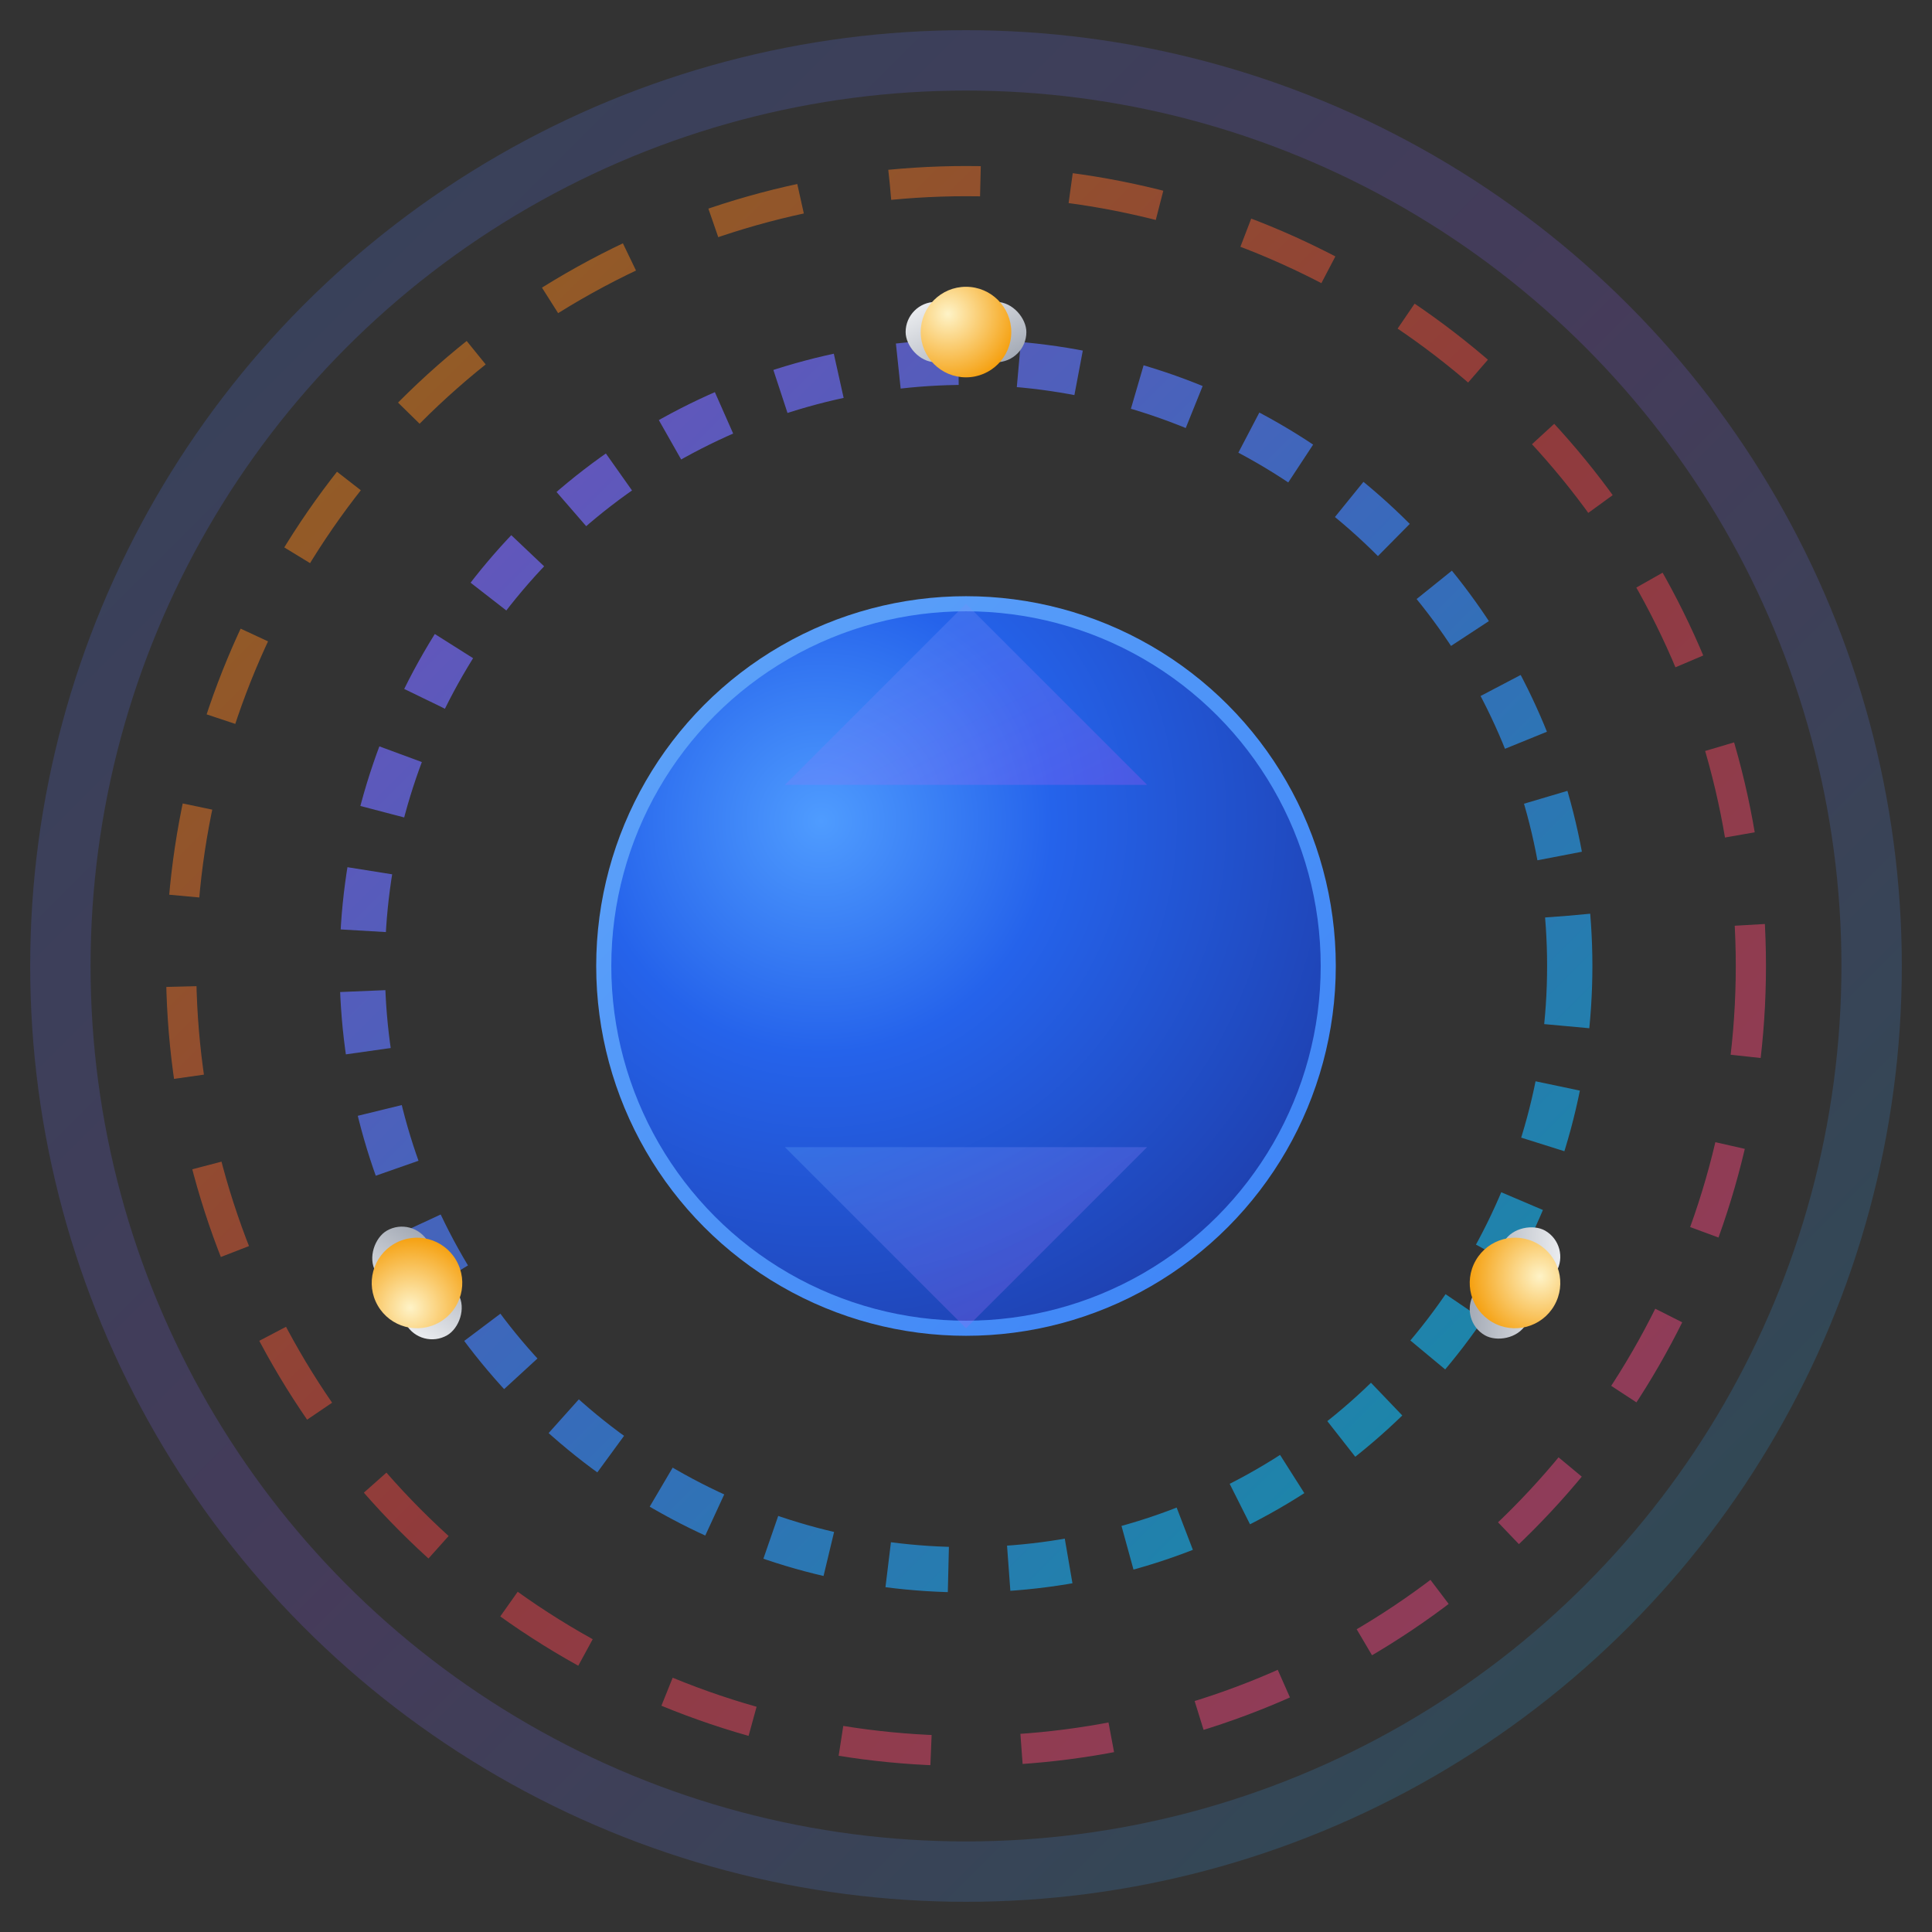
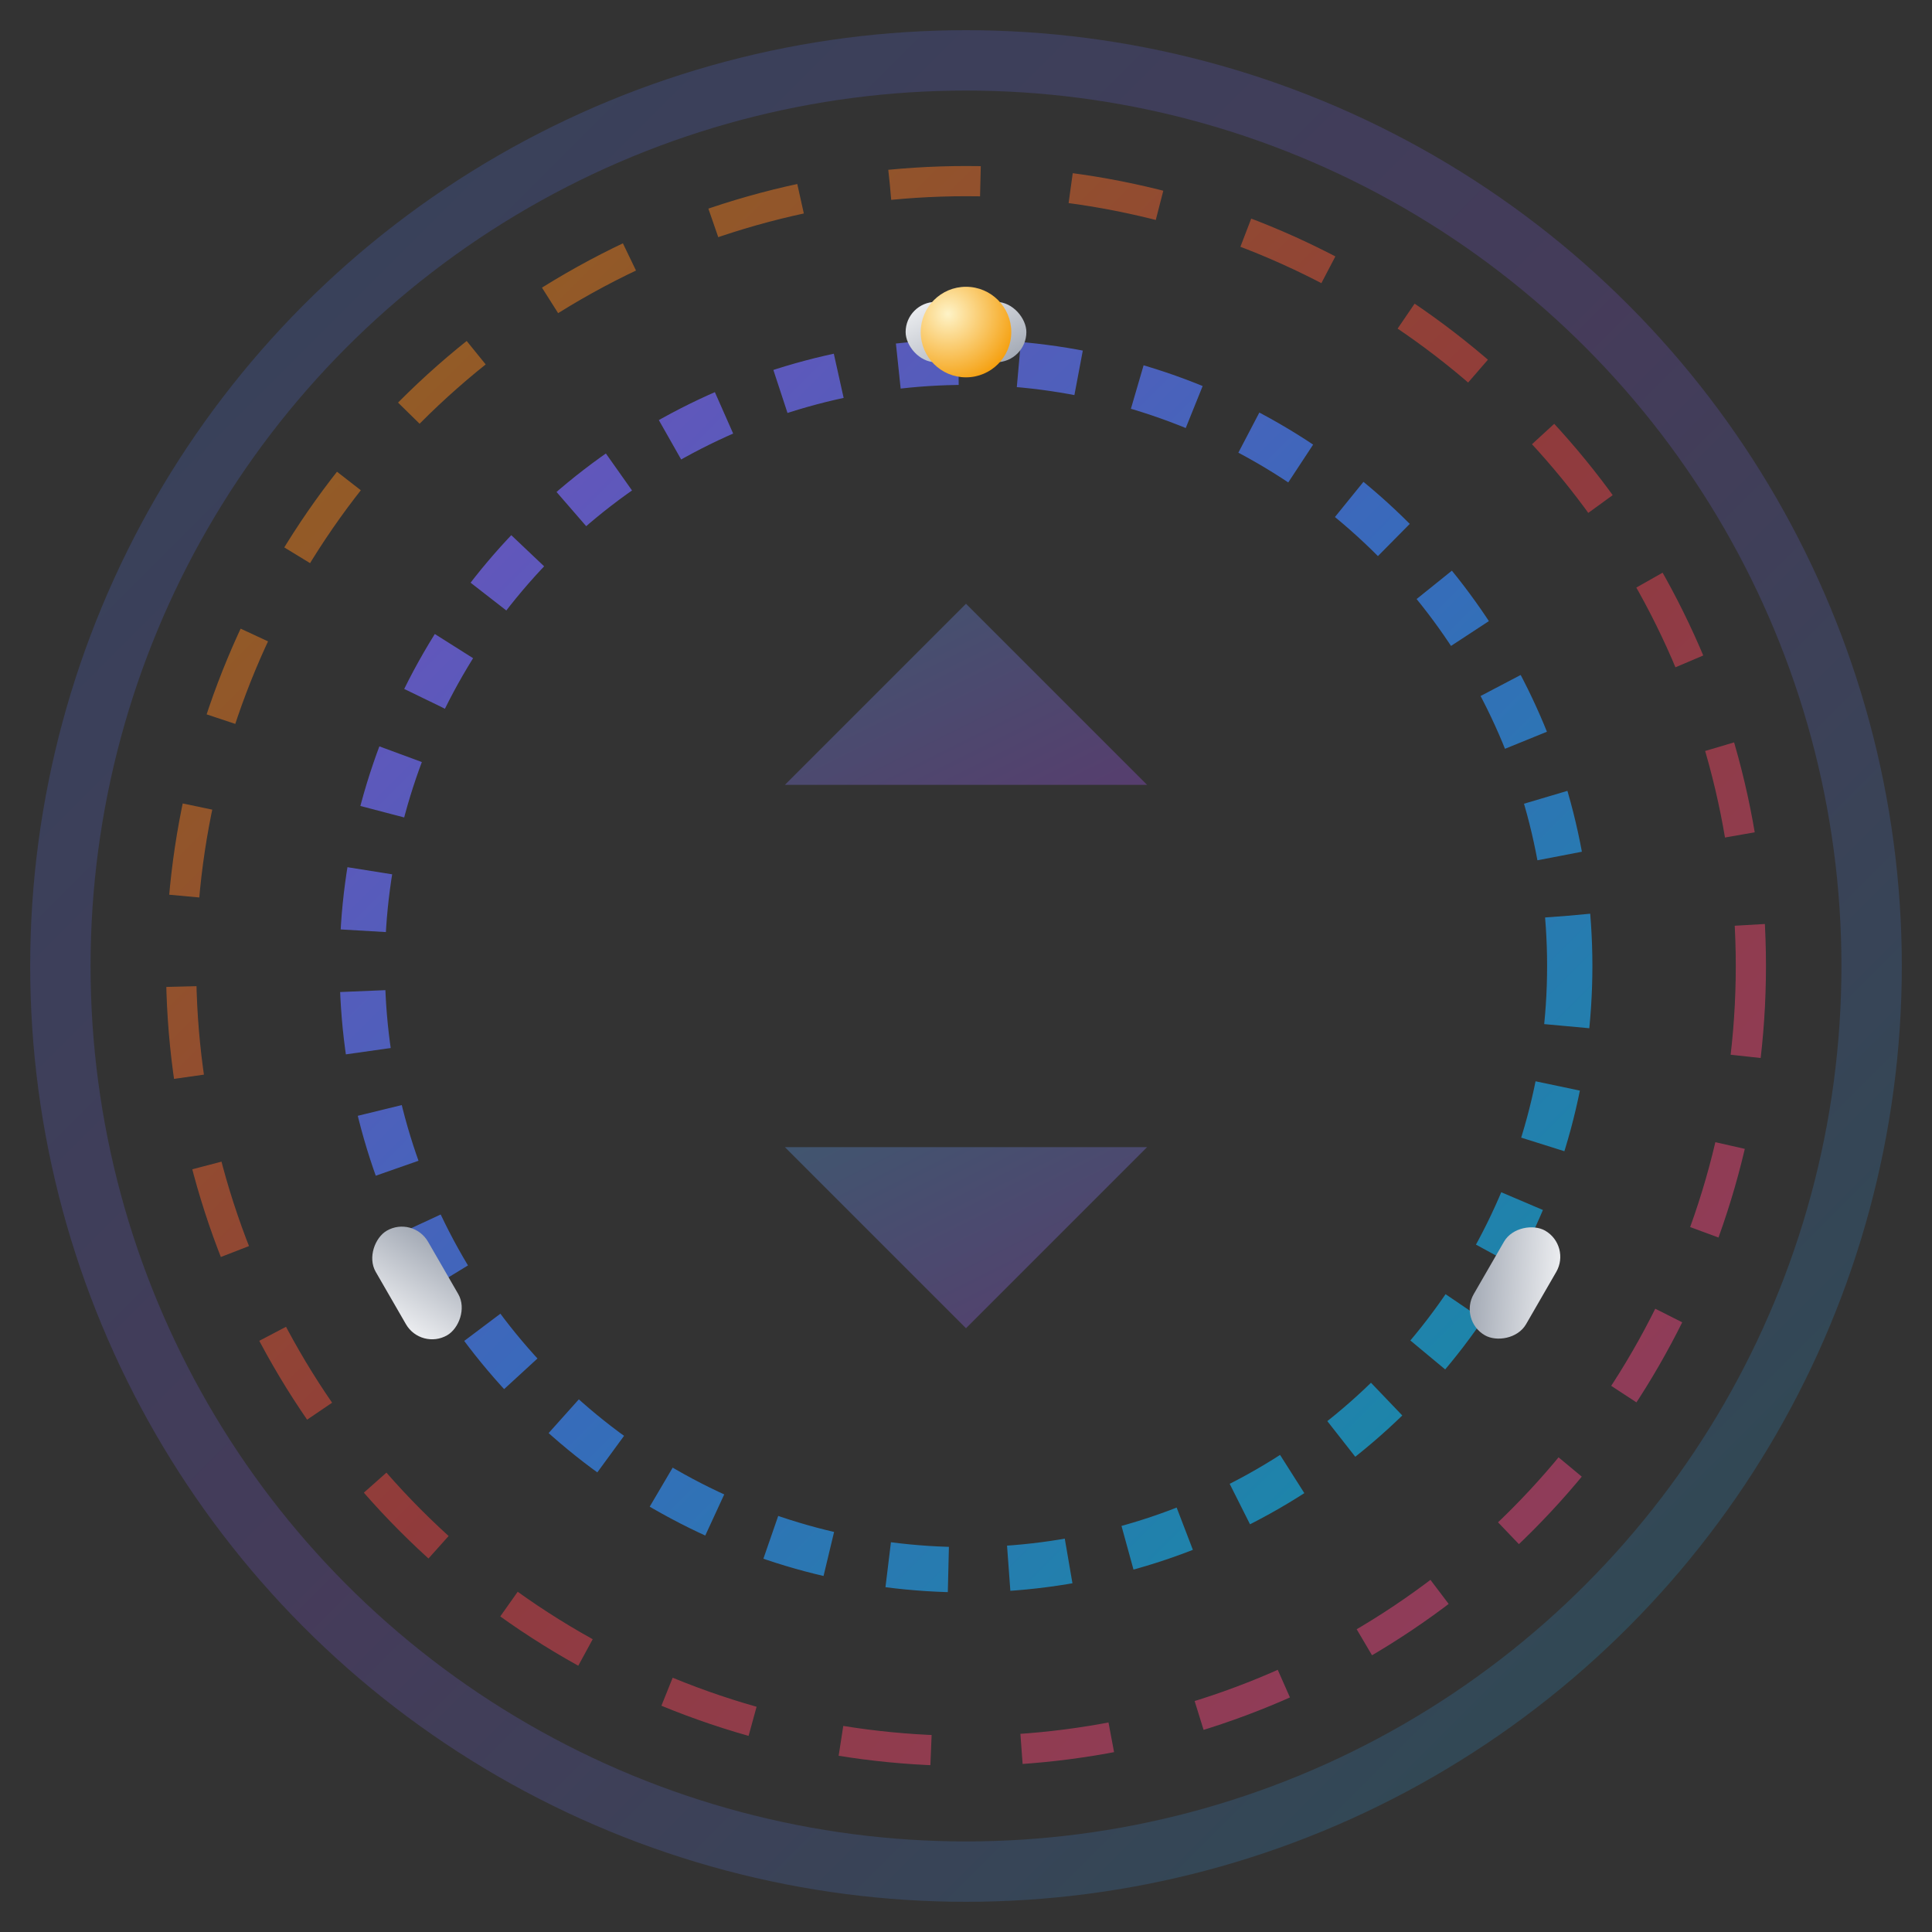
<svg xmlns="http://www.w3.org/2000/svg" width="32" height="32" viewBox="0 0 32 32" fill="none">
  <rect x="0" y="0" width="32" height="32" fill="#333333" stroke="none" />
-   <circle cx="16" cy="16" r="6" fill="url(#earthGradient)" stroke="url(#earthBorder)" stroke-width="0.25" />
  <circle cx="16" cy="16" r="10" fill="none" stroke="url(#orbitGradient1)" stroke-width="0.75" opacity="0.7" stroke-dasharray="1 1" />
  <circle cx="16" cy="16" r="13" fill="none" stroke="url(#orbitGradient2)" stroke-width="0.5" opacity="0.5" stroke-dasharray="1.5 1.5" />
  <g transform="rotate(0 16 16)">
    <rect x="15" y="5" width="2" height="1" rx="0.5" fill="url(#satelliteGradient)" />
    <circle cx="16" cy="5.5" r="0.75" fill="url(#satelliteCore)" />
  </g>
  <g transform="rotate(120 16 16)">
    <rect x="15" y="5" width="2" height="1" rx="0.5" fill="url(#satelliteGradient)" />
-     <circle cx="16" cy="5.5" r="0.75" fill="url(#satelliteCore)" />
  </g>
  <g transform="rotate(240 16 16)">
    <rect x="15" y="5" width="2" height="1" rx="0.5" fill="url(#satelliteGradient)" />
-     <circle cx="16" cy="5.5" r="0.75" fill="url(#satelliteCore)" />
  </g>
  <path d="M16 10 L13 13 L19 13 Z" fill="url(#beamGradient)" opacity="0.3" />
  <path d="M16 22 L13 19 L19 19 Z" fill="url(#beamGradient)" opacity="0.3" />
  <circle cx="16" cy="16" r="15" fill="none" stroke="url(#outerGlow)" stroke-width="1" opacity="0.2" />
  <defs>
    <radialGradient id="earthGradient" cx="0.3" cy="0.3" r="0.8">
      <stop offset="0%" style="stop-color:#4F9CFF" />
      <stop offset="40%" style="stop-color:#2563EB" />
      <stop offset="100%" style="stop-color:#1E40AF" />
    </radialGradient>
    <linearGradient id="earthBorder" x1="0%" y1="0%" x2="100%" y2="100%">
      <stop offset="0%" style="stop-color:#60A5FA" />
      <stop offset="100%" style="stop-color:#3B82F6" />
    </linearGradient>
    <linearGradient id="orbitGradient1" x1="0%" y1="0%" x2="100%" y2="100%">
      <stop offset="0%" style="stop-color:#8B5CF6" />
      <stop offset="50%" style="stop-color:#3B82F6" />
      <stop offset="100%" style="stop-color:#06B6D4" />
    </linearGradient>
    <linearGradient id="orbitGradient2" x1="0%" y1="0%" x2="100%" y2="100%">
      <stop offset="0%" style="stop-color:#F59E0B" />
      <stop offset="50%" style="stop-color:#EF4444" />
      <stop offset="100%" style="stop-color:#EC4899" />
    </linearGradient>
    <linearGradient id="satelliteGradient" x1="0%" y1="0%" x2="100%" y2="100%">
      <stop offset="0%" style="stop-color:#F3F4F6" />
      <stop offset="100%" style="stop-color:#9CA3AF" />
    </linearGradient>
    <radialGradient id="satelliteCore" cx="0.3" cy="0.3" r="0.8">
      <stop offset="0%" style="stop-color:#FEF3C7" />
      <stop offset="100%" style="stop-color:#F59E0B" />
    </radialGradient>
    <linearGradient id="beamGradient" x1="0%" y1="0%" x2="100%" y2="100%">
      <stop offset="0%" style="stop-color:#60A5FA" />
      <stop offset="100%" style="stop-color:#A855F7" />
    </linearGradient>
    <linearGradient id="outerGlow" x1="0%" y1="0%" x2="100%" y2="100%">
      <stop offset="0%" style="stop-color:#3B82F6" />
      <stop offset="50%" style="stop-color:#8B5CF6" />
      <stop offset="100%" style="stop-color:#06B6D4" />
    </linearGradient>
  </defs>
</svg>